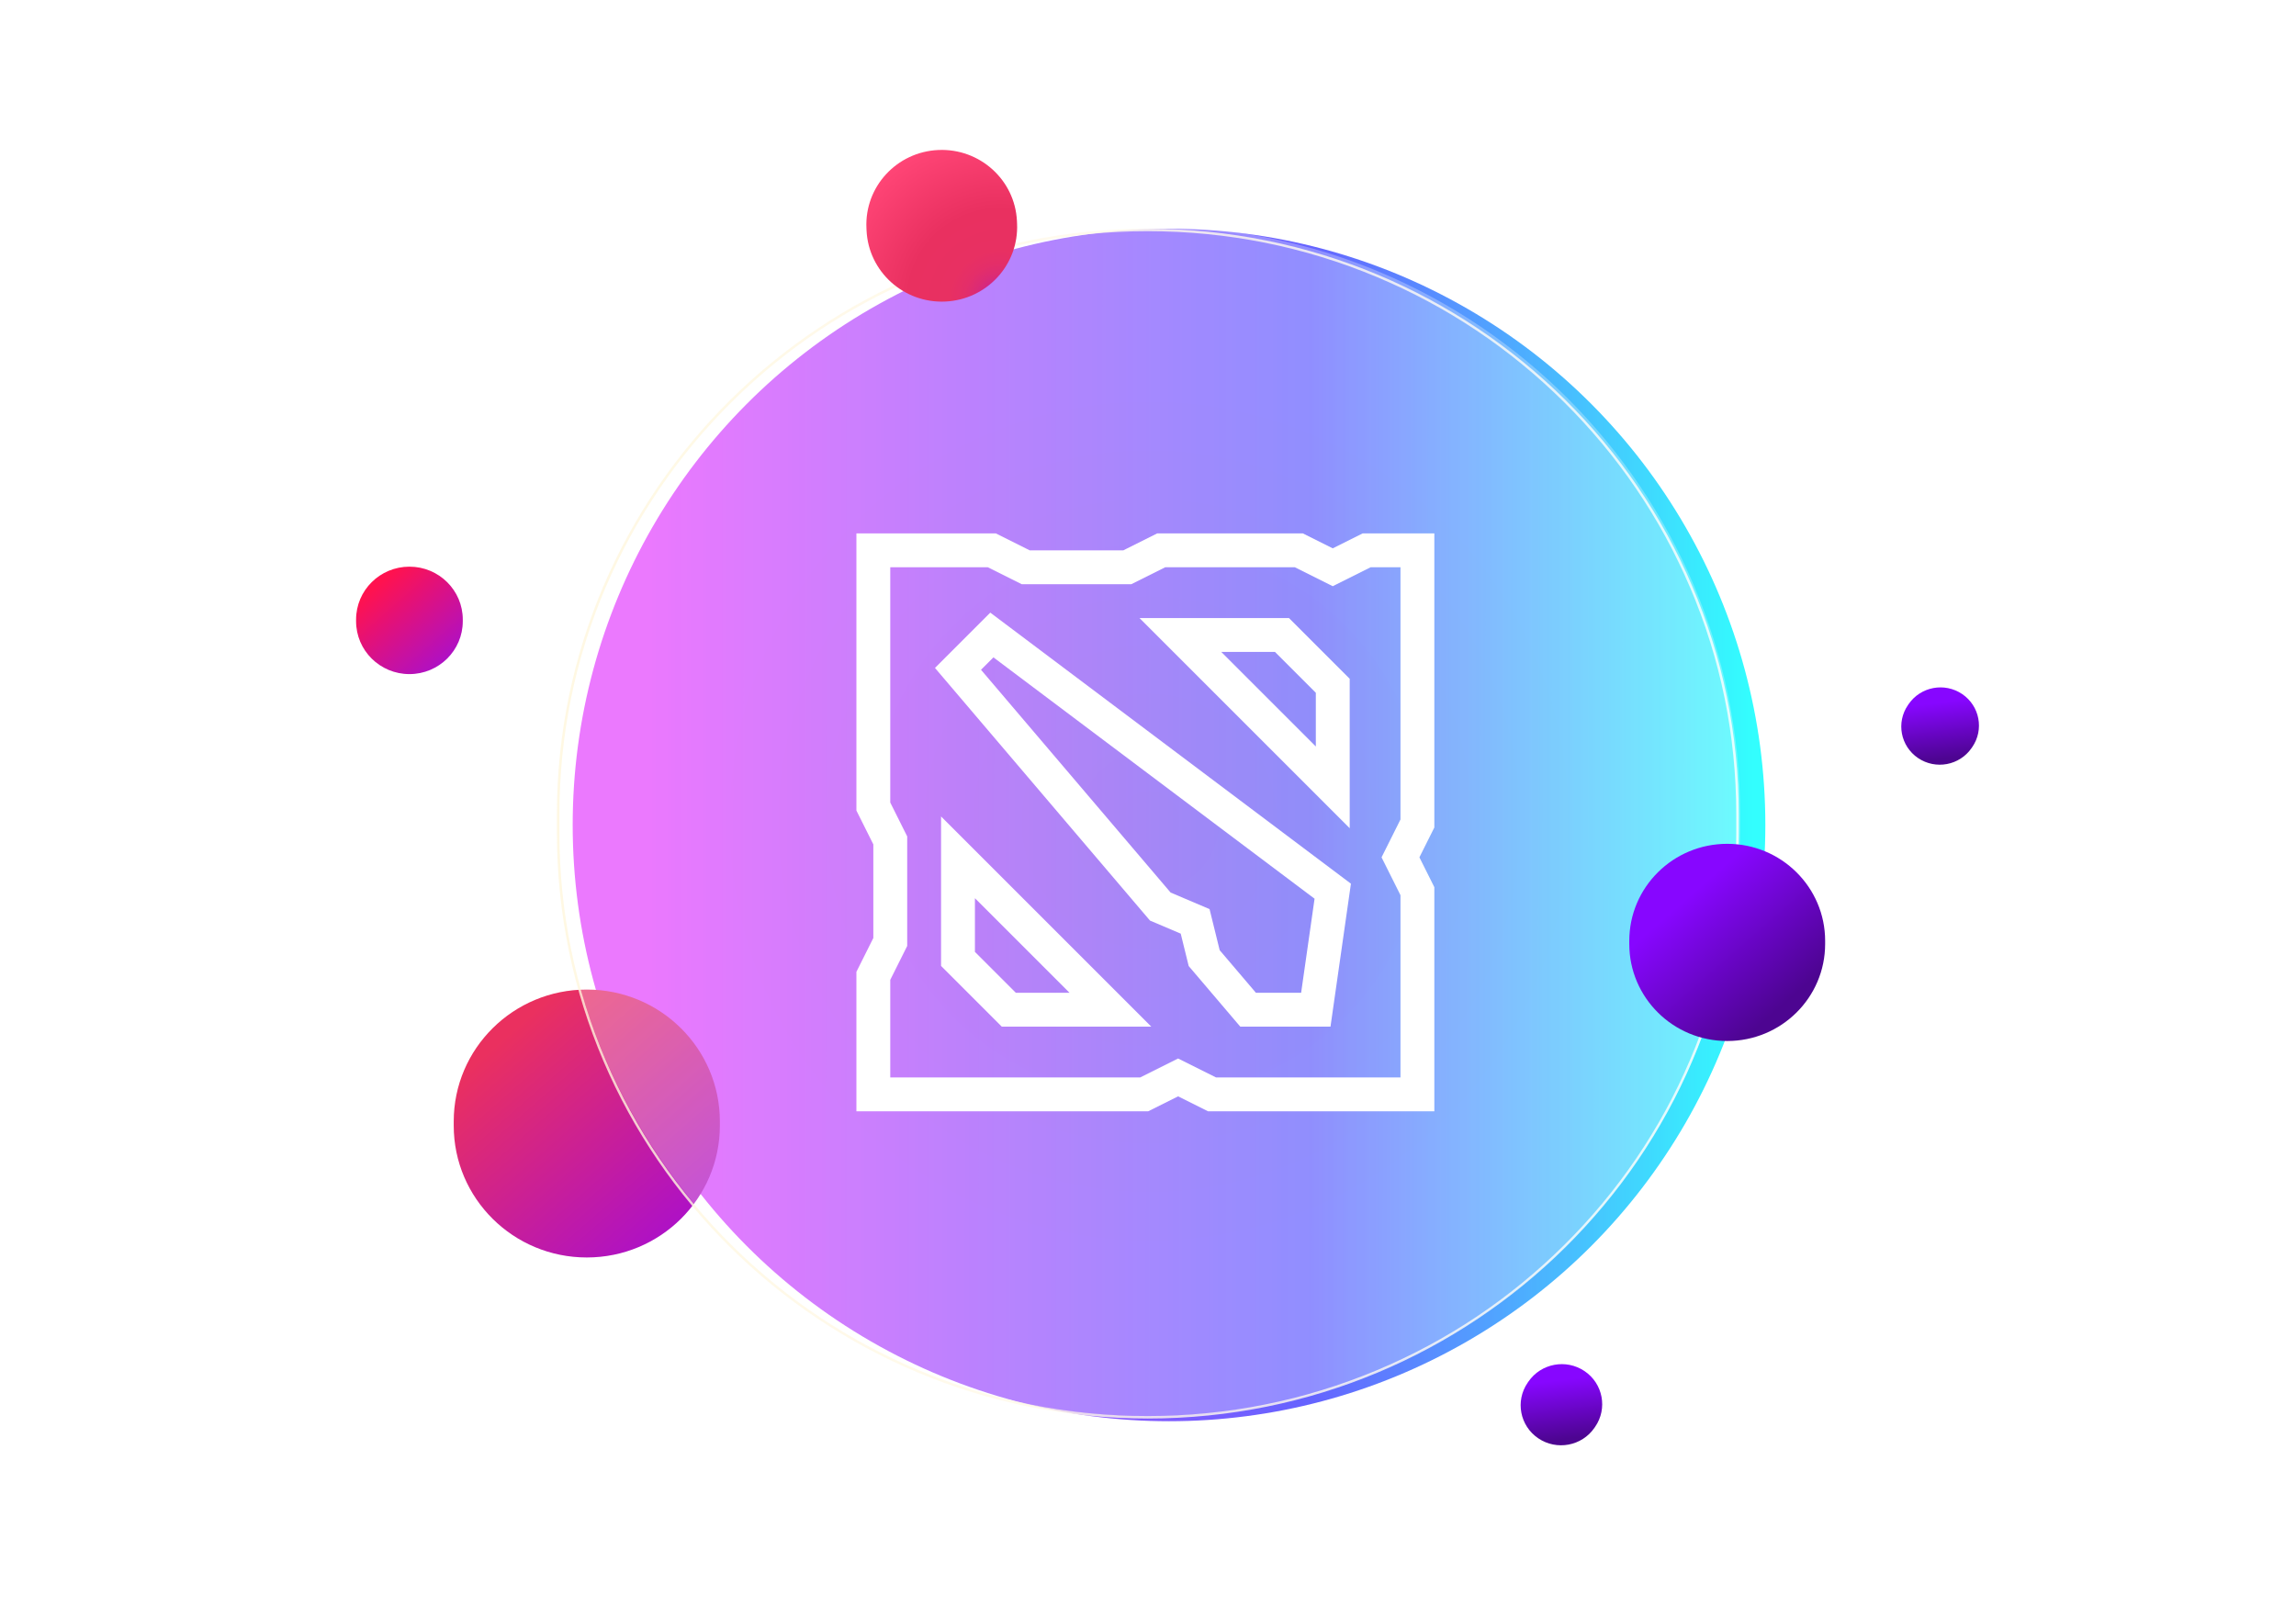
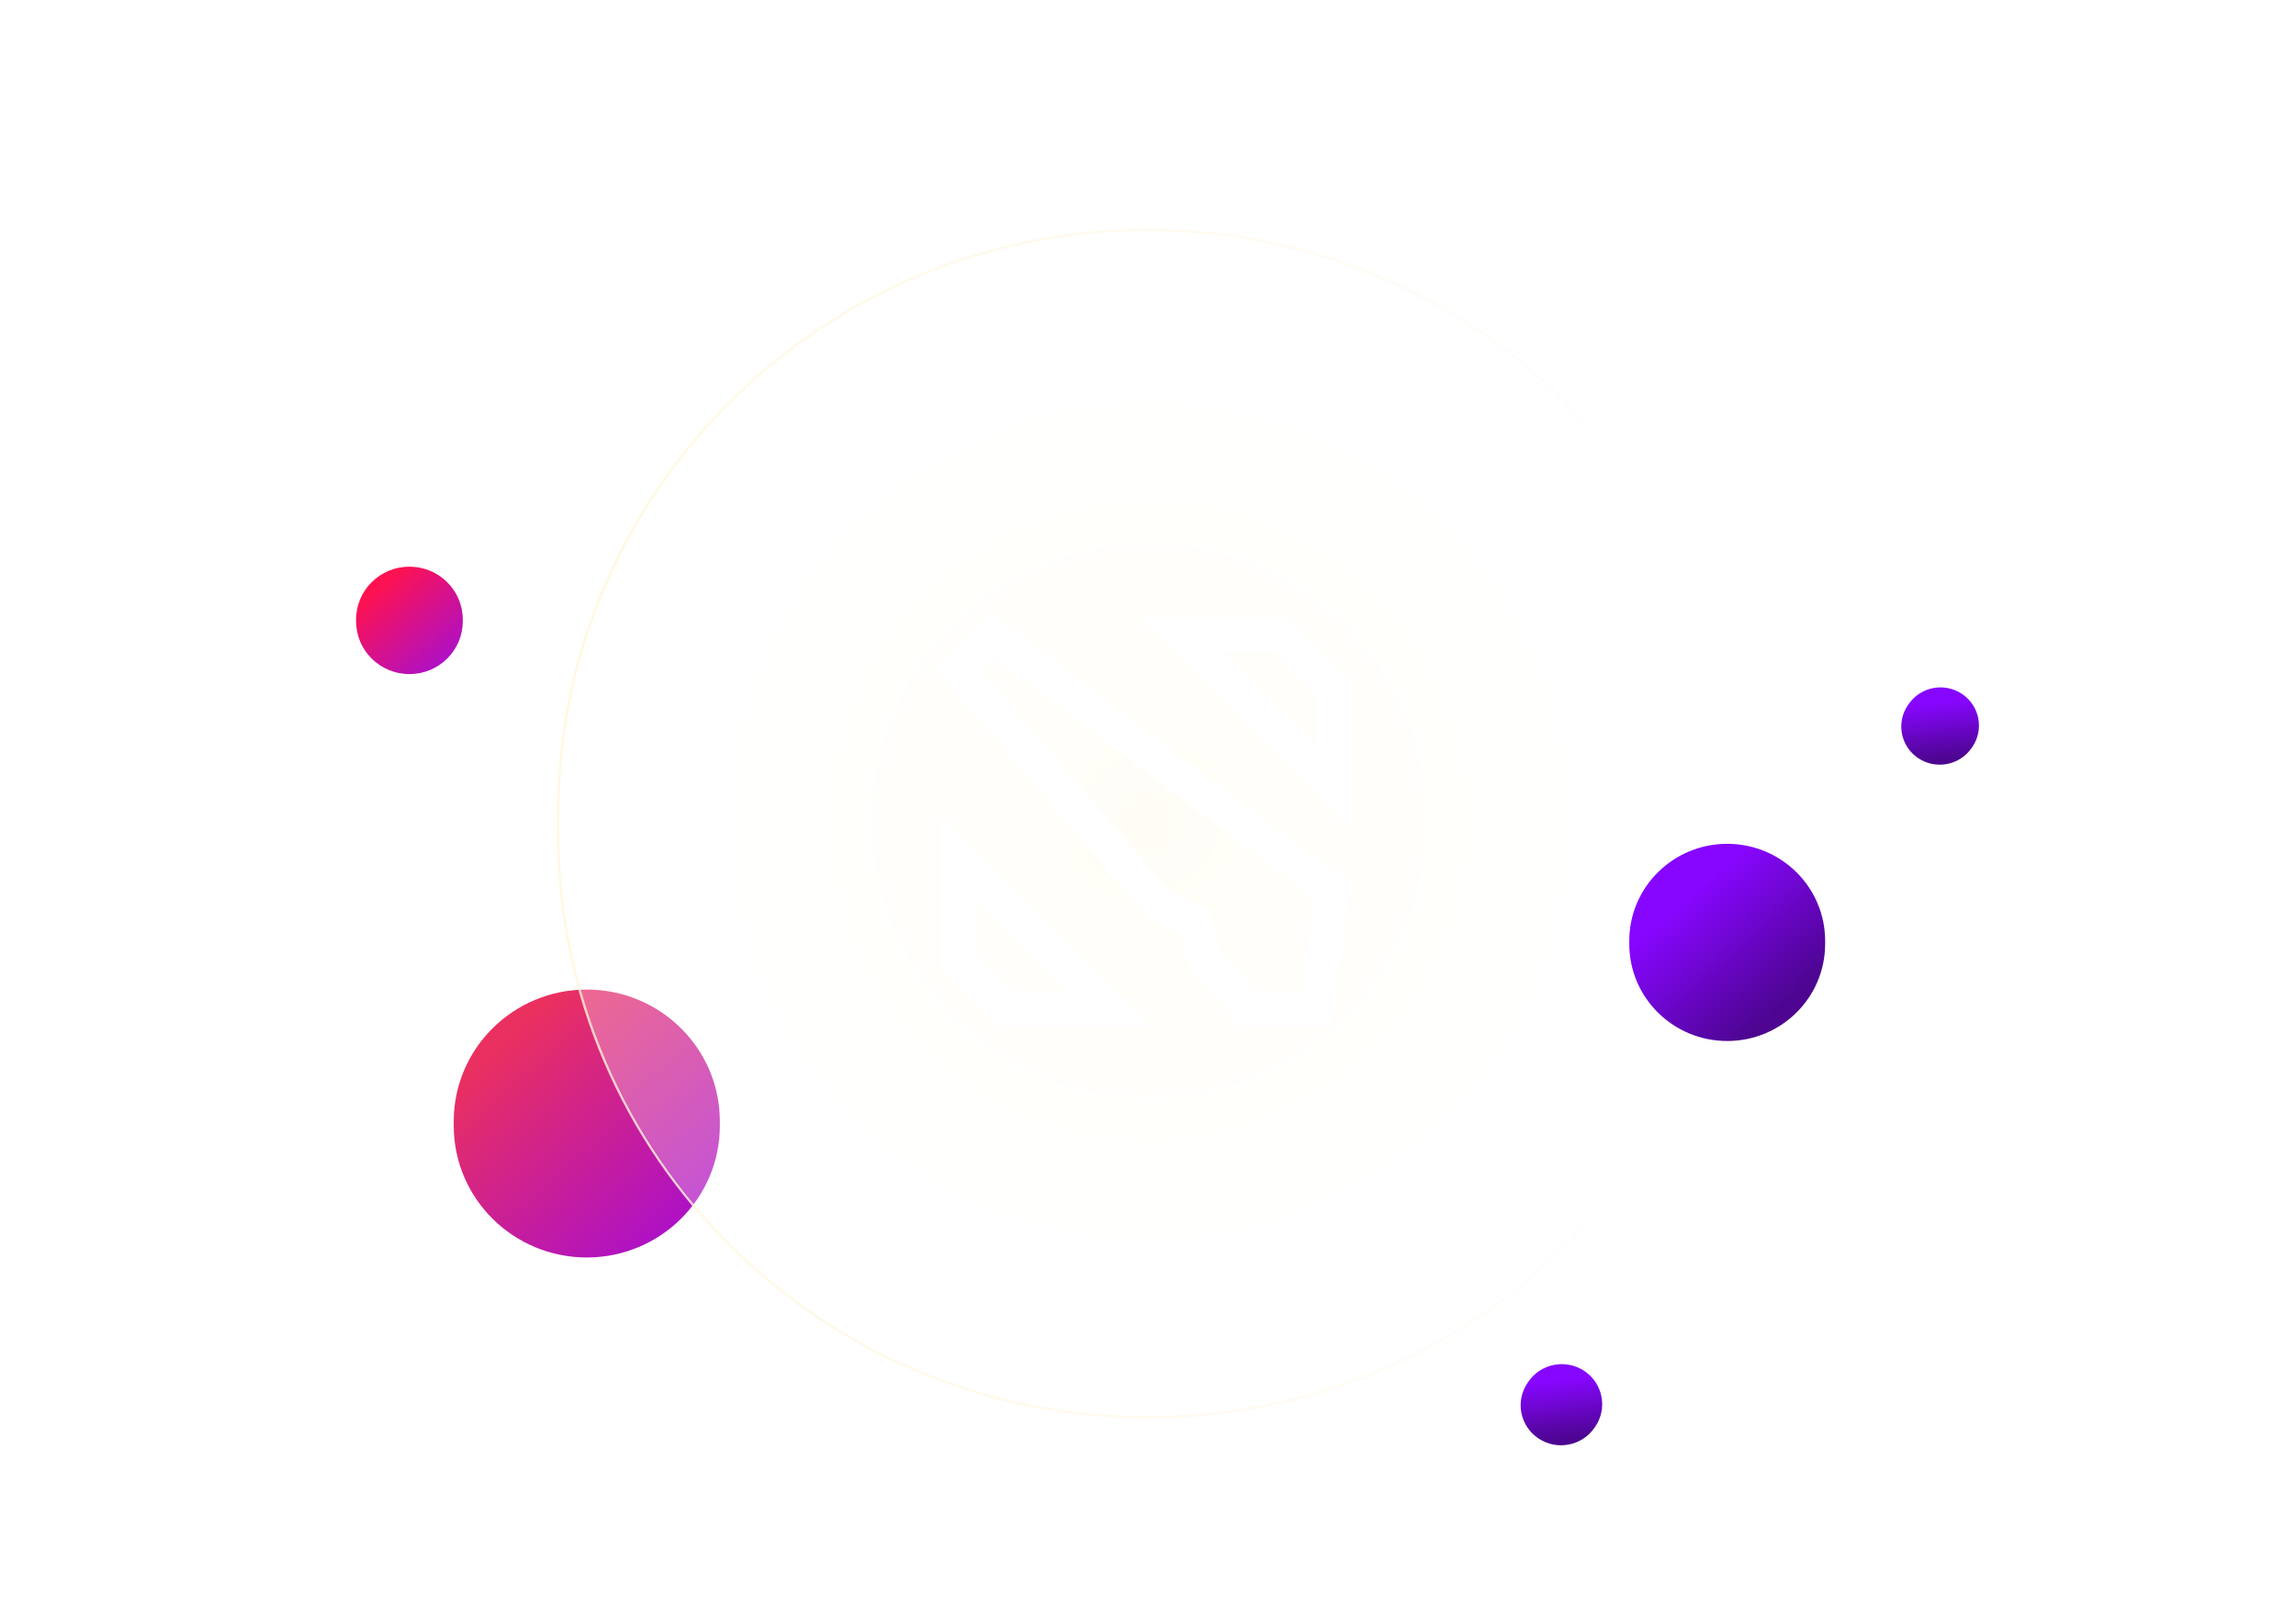
<svg xmlns="http://www.w3.org/2000/svg" xmlns:xlink="http://www.w3.org/1999/xlink" width="437" height="308" viewBox="0 0 437 308" fill="none">
  <g opacity="0.8" filter="url(#filter0_f_7685_32755)">
-     <circle cx="222.5" cy="157.039" r="113.5" fill="url(#paint0_linear_7685_32755)" />
-   </g>
+     </g>
  <rect x="84.473" y="190.874" width="59.134" height="59.628" fill="url(#pattern0_7685_32755)" />
  <path d="M111.685 239.369C97.698 239.369 86.359 228.133 86.359 214.271V213.467C86.359 199.605 97.698 188.369 111.685 188.369C125.672 188.369 137.011 199.605 137.011 213.467V214.271C137.011 228.132 125.672 239.369 111.685 239.369Z" fill="url(#paint1_linear_7685_32755)" />
  <path opacity="0.28" d="M219.242 269.565H218.227C156.393 269.565 106.266 219.438 106.266 157.604V155.04C106.266 93.206 156.393 43.079 218.227 43.079H219.242C281.076 43.079 331.203 93.206 331.203 155.04V157.604C331.203 219.438 281.076 269.565 219.242 269.565Z" fill="url(#paint2_radial_7685_32755)" />
  <path opacity="0.81" d="M218.469 44.011C233.588 44.011 248.255 46.945 262.061 52.733C275.397 58.323 287.374 66.325 297.659 76.518C307.945 86.711 316.019 98.58 321.66 111.796C327.5 125.479 330.461 140.014 330.461 154.997V158.571C330.461 173.553 327.501 188.088 321.66 201.771C316.019 214.987 307.945 226.856 297.659 237.049C287.373 247.242 275.396 255.245 262.061 260.834C248.254 266.621 233.588 269.556 218.469 269.556C203.349 269.556 188.683 266.622 174.876 260.834C161.54 255.245 149.563 247.242 139.278 237.049C128.992 226.856 120.918 214.987 115.277 201.771C109.437 188.088 106.476 173.553 106.476 158.571V154.997C106.476 140.014 109.437 125.479 115.277 111.796C120.918 98.58 128.992 86.711 139.278 76.518C149.564 66.325 161.541 58.323 174.876 52.733C188.682 46.945 203.349 44.011 218.469 44.011ZM218.469 43.539C156.354 43.539 106 93.44 106 154.996V158.57C106 220.125 156.354 270.026 218.469 270.026C280.583 270.026 330.937 220.125 330.937 158.57V154.996C330.937 93.44 280.583 43.539 218.469 43.539Z" fill="url(#paint3_linear_7685_32755)" />
  <rect x="308.672" y="162.442" width="43.536" height="43.931" fill="url(#pattern1_7685_32755)" />
  <path d="M328.741 198.163C318.447 198.163 310.102 189.893 310.102 179.691V179.099C310.102 168.897 318.447 160.627 328.741 160.627C339.036 160.627 347.381 168.897 347.381 179.099V179.691C347.38 189.893 339.035 198.163 328.741 198.163Z" fill="url(#paint4_linear_7685_32755)" />
-   <rect x="360.008" y="131.543" width="17.375" height="17.276" fill="url(#pattern2_7685_32755)" />
  <path d="M365.067 144.301C361.726 142.041 360.866 137.523 363.147 134.211L363.28 134.019C365.561 130.706 370.12 129.854 373.462 132.115C376.804 134.376 377.663 138.893 375.382 142.206L375.25 142.398C372.968 145.71 368.41 146.562 365.067 144.301Z" fill="url(#paint5_linear_7685_32755)" />
  <rect x="287.547" y="260.473" width="18.165" height="18.066" fill="url(#pattern3_7685_32755)" />
  <path d="M292.782 273.793C289.273 271.42 288.371 266.678 290.766 263.202L290.905 263C293.3 259.523 298.085 258.629 301.593 261.002C305.102 263.375 306.004 268.118 303.609 271.595L303.47 271.796C301.075 275.272 296.29 276.167 292.782 273.793Z" fill="url(#paint6_linear_7685_32755)" />
  <rect x="163.945" y="29.859" width="33.565" height="33.763" fill="url(#pattern4_7685_32755)" />
-   <path d="M179.91 57.401C171.998 57.759 165.292 51.694 164.93 43.853L164.91 43.398C164.548 35.557 170.669 28.913 178.58 28.554C186.491 28.196 193.197 34.261 193.559 42.102L193.579 42.557C193.941 50.396 187.82 57.042 179.91 57.401Z" fill="url(#paint7_radial_7685_32755)" />
  <rect x="67" y="108.837" width="23.792" height="23.989" fill="url(#pattern5_7685_32755)" />
  <path d="M77.928 128.319C72.32 128.319 67.773 123.814 67.773 118.256V117.933C67.773 112.375 72.32 107.869 77.928 107.869C83.536 107.869 88.082 112.375 88.082 117.933V118.256C88.082 123.814 83.536 128.319 77.928 128.319Z" fill="url(#paint8_linear_7685_32755)" />
-   <path d="M328.684 101.241L328.379 101.364C328.256 101.114 328.136 100.864 328.008 100.619L328.684 101.241Z" fill="white" />
-   <path d="M273 101.539H259.349L253.664 104.381L247.98 101.539H220.247L213.802 104.762H195.987L189.542 101.539H163V154.292L166.223 160.737V178.552L163 184.997V211.539H218.546L224.23 208.697L229.915 211.539H273V168.884L270.158 163.199L273 157.515V101.539ZM266.555 155.993L262.952 163.199L266.555 170.405V205.094H231.437L224.23 201.491L217.024 205.094H169.445V186.519L172.668 180.073V159.216L169.445 152.77V107.984H188.02L194.466 111.207H215.323L221.769 107.984H246.458L253.664 111.588L260.87 107.984H266.555V155.993Z" fill="white" />
  <path d="M245.334 117.652H216.883L256.89 157.659V129.208L245.334 117.652ZM250.444 142.099L232.443 124.098H242.664L250.444 131.878V142.099Z" fill="white" />
  <path d="M179.113 155.419V183.87L190.669 195.426H219.12L179.113 155.419ZM185.559 181.2V170.979L203.56 188.98H193.339L185.559 181.2Z" fill="white" />
  <path d="M188.48 116.618L177.953 127.144L218.88 175.237L224.728 177.724L226.248 183.895L236.06 195.426H253.235L257.123 168.214L188.48 116.618ZM247.645 188.98H239.039L232.143 180.877L230.216 173.054L222.802 169.901L186.716 127.496L189.08 125.132L250.203 171.075L247.645 188.98Z" fill="white" />
  <defs>
    <filter id="filter0_f_7685_32755" x="65" y="-0.461" width="315" height="315" filterUnits="userSpaceOnUse" color-interpolation-filters="sRGB">
      <feGaussianBlur stdDeviation="22" />
    </filter>
    <pattern id="pattern0_7685_32755" patternContentUnits="objectBoundingBox" width="1" height="1">
      <use xlink:href="#image0_7685_32755" transform="scale(0.002 0.002)" />
    </pattern>
    <pattern id="pattern1_7685_32755" patternContentUnits="objectBoundingBox" width="1" height="1">
      <use xlink:href="#image1_7685_32755" transform="scale(0.002 0.002)" />
    </pattern>
    <pattern id="pattern2_7685_32755" patternContentUnits="objectBoundingBox" width="1" height="1">
      <use xlink:href="#image2_7685_32755" transform="scale(0.006 0.006)" />
    </pattern>
    <pattern id="pattern3_7685_32755" patternContentUnits="objectBoundingBox" width="1" height="1">
      <use xlink:href="#image3_7685_32755" transform="scale(0.005 0.005)" />
    </pattern>
    <pattern id="pattern4_7685_32755" patternContentUnits="objectBoundingBox" width="1" height="1">
      <use xlink:href="#image4_7685_32755" transform="scale(0.003 0.003)" />
    </pattern>
    <pattern id="pattern5_7685_32755" patternContentUnits="objectBoundingBox" width="1" height="1">
      <use xlink:href="#image5_7685_32755" transform="scale(0.004 0.004)" />
    </pattern>
    <linearGradient id="paint0_linear_7685_32755" x1="109" y1="157.039" x2="336" y2="157.128" gradientUnits="userSpaceOnUse">
      <stop offset="0.065" stop-color="#DC16FE" />
      <stop offset="0.308" stop-color="#9124FE" />
      <stop offset="0.619" stop-color="#3F3CFF" />
      <stop offset="0.99" stop-color="#00FEFE" />
    </linearGradient>
    <linearGradient id="paint1_linear_7685_32755" x1="90.976" y1="190.2" x2="129.83" y2="234.605" gradientUnits="userSpaceOnUse">
      <stop offset="0.148" stop-color="#EA305F" />
      <stop offset="1" stop-color="#AC10C9" />
    </linearGradient>
    <radialGradient id="paint2_radial_7685_32755" cx="0" cy="0" r="1" gradientUnits="userSpaceOnUse" gradientTransform="translate(218.734 156.322) scale(217.344 215.384)">
      <stop offset="2e-07" stop-color="#FFF7DD" />
      <stop offset="0.408" stop-color="white" />
      <stop offset="1" stop-color="white" />
    </radialGradient>
    <linearGradient id="paint3_linear_7685_32755" x1="106" y1="156.783" x2="330.937" y2="156.783" gradientUnits="userSpaceOnUse">
      <stop stop-color="#FFF7DD" />
      <stop offset="0.602" stop-color="#FFFBF0" />
      <stop offset="1" stop-color="white" />
    </linearGradient>
    <linearGradient id="paint4_linear_7685_32755" x1="313.499" y1="161.977" x2="342.095" y2="194.657" gradientUnits="userSpaceOnUse">
      <stop offset="0.27" stop-color="#8706FF" />
      <stop offset="0.9" stop-color="#4D0591" />
    </linearGradient>
    <linearGradient id="paint5_linear_7685_32755" x1="368.181" y1="129.21" x2="370.214" y2="146.093" gradientUnits="userSpaceOnUse">
      <stop offset="0.27" stop-color="#8706FF" />
      <stop offset="0.9" stop-color="#4D0591" />
    </linearGradient>
    <linearGradient id="paint6_linear_7685_32755" x1="296.05" y1="257.951" x2="298.184" y2="275.674" gradientUnits="userSpaceOnUse">
      <stop offset="0.27" stop-color="#8706FF" />
      <stop offset="0.9" stop-color="#4D0591" />
    </linearGradient>
    <radialGradient id="paint7_radial_7685_32755" cx="0" cy="0" r="1" gradientUnits="userSpaceOnUse" gradientTransform="translate(190.366 57.257) scale(36.354 36.027)">
      <stop stop-color="#A513CE" />
      <stop offset="0.023" stop-color="#B419B6" />
      <stop offset="0.056" stop-color="#C4209B" />
      <stop offset="0.094" stop-color="#D22685" />
      <stop offset="0.138" stop-color="#DC2B74" />
      <stop offset="0.193" stop-color="#E42E69" />
      <stop offset="0.269" stop-color="#E83062" />
      <stop offset="0.482" stop-color="#E93060" />
      <stop offset="0.899" stop-color="#FF4576" />
    </radialGradient>
    <linearGradient id="paint8_linear_7685_32755" x1="69.624" y1="108.605" x2="85.203" y2="126.409" gradientUnits="userSpaceOnUse">
      <stop offset="0.148" stop-color="#FF124F" />
      <stop offset="1" stop-color="#AC10C9" />
    </linearGradient>
    <image id="image0_7685_32755" width="599" height="604" />
    <image id="image1_7685_32755" width="441" height="445" />
    <image id="image2_7685_32755" width="176" height="175" />
    <image id="image3_7685_32755" width="184" height="183" />
    <image id="image4_7685_32755" width="340" height="342" />
    <image id="image5_7685_32755" width="241" height="243" />
  </defs>
</svg>